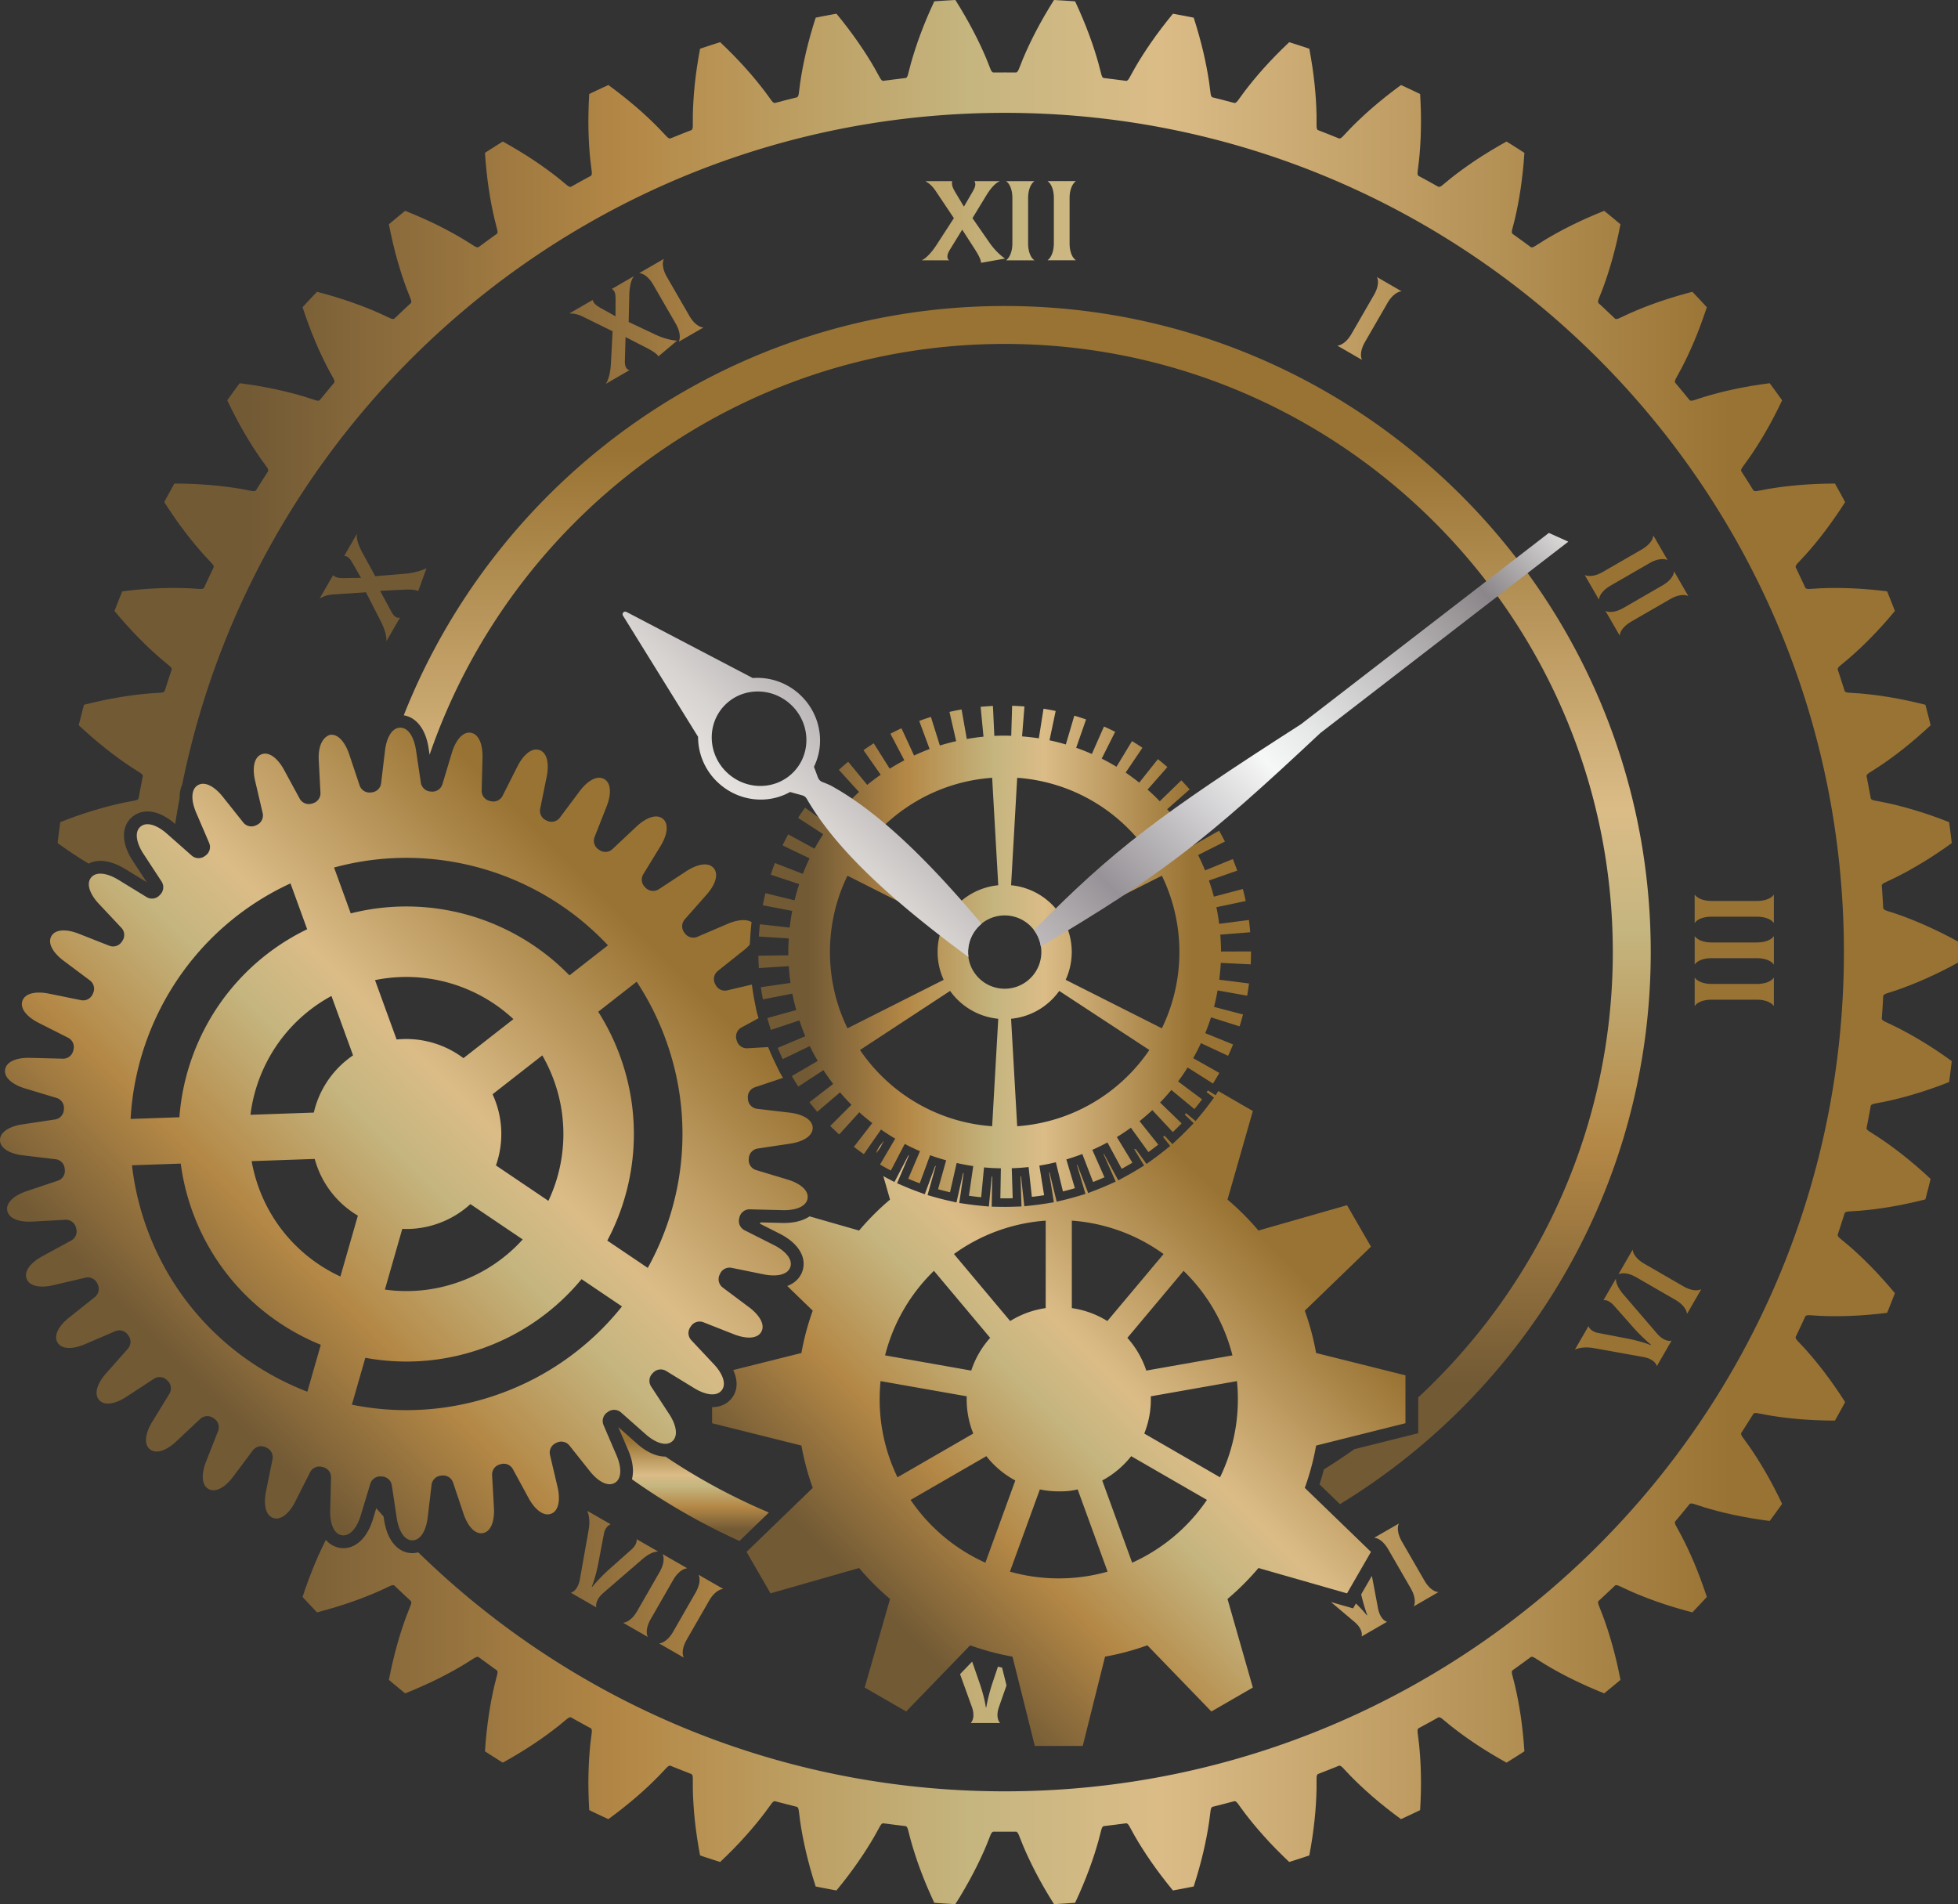
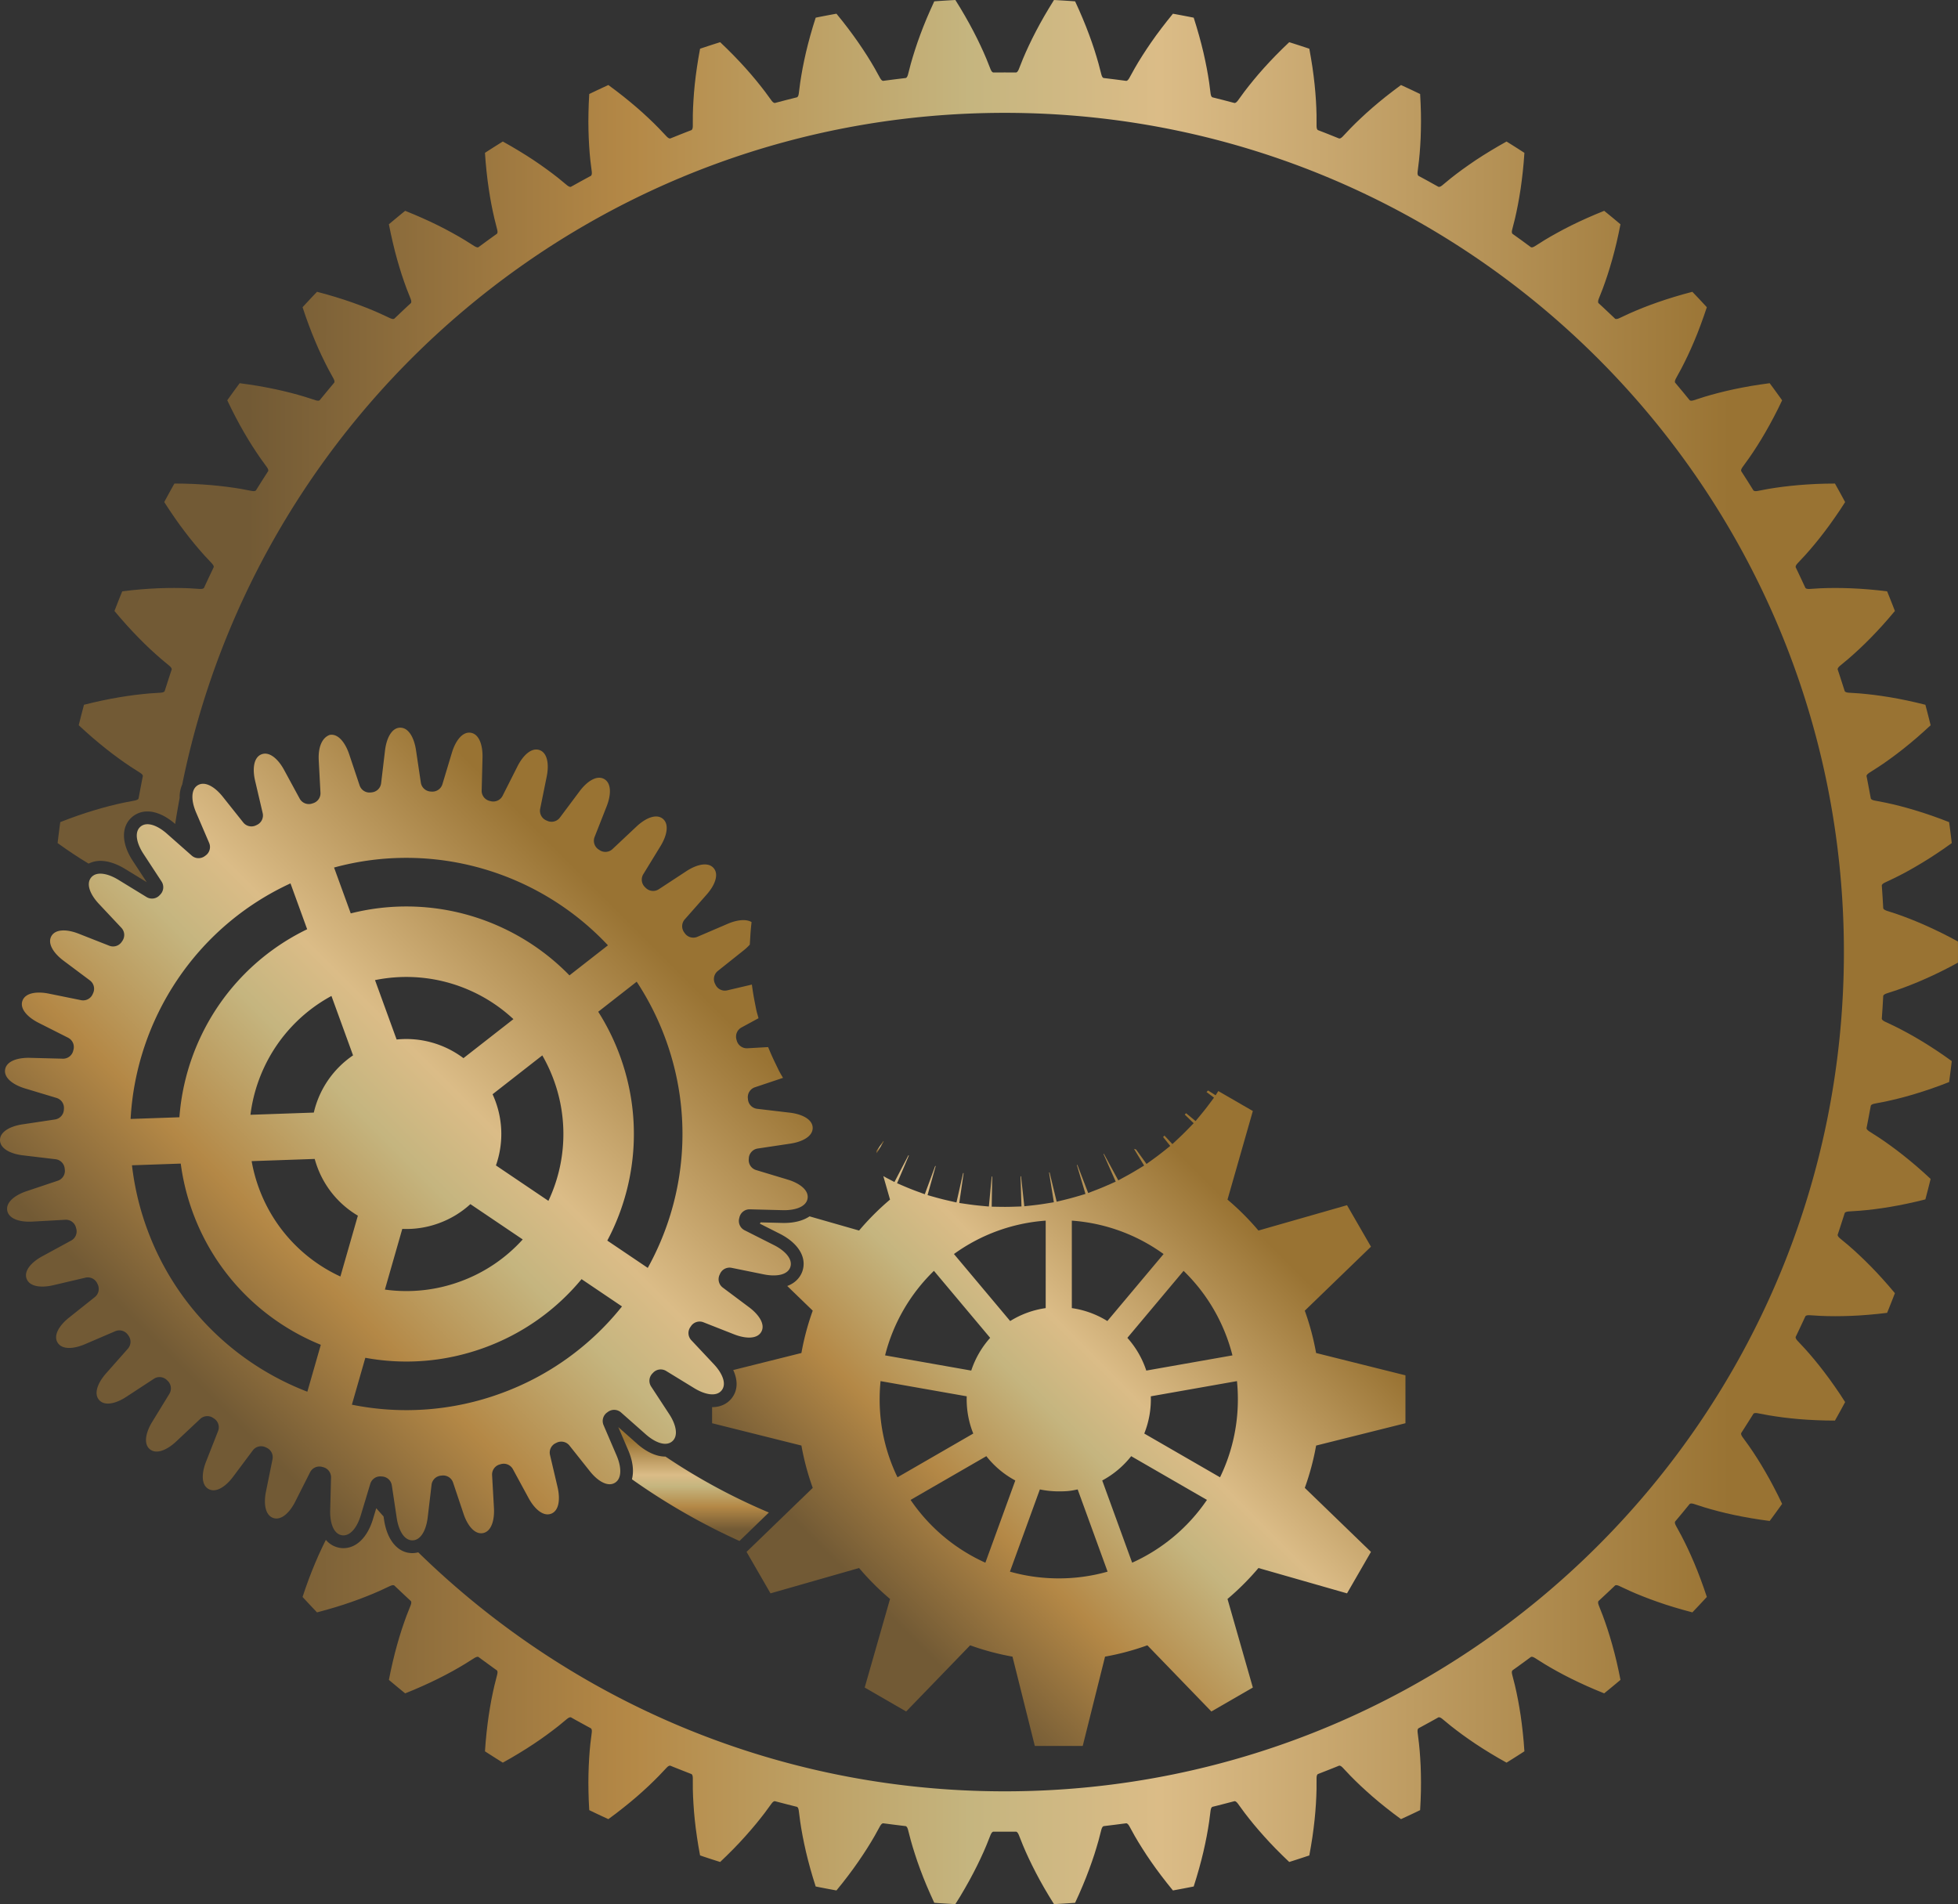
<svg xmlns="http://www.w3.org/2000/svg" xmlns:xlink="http://www.w3.org/1999/xlink" data-bbox="0.001 0 248.434 241.596" viewBox="0 0 248.435 241.596" data-type="ugc">
  <rect x="0" y="0" width="248.435" height="241.596" fill="#333333" stroke="none" />
  <g>
    <defs>
      <linearGradient gradientUnits="userSpaceOnUse" y2="213.593" x2="134.396" y1="213.593" x1="130.839" id="5c7f846a-06a5-4add-adb9-f89183986c1e">
        <stop stop-color="#725a35" offset=".1" />
        <stop stop-color="#b48846" offset=".3" />
        <stop stop-color="#c5b57f" offset=".48" />
        <stop stop-color="#dbbc87" offset=".58" />
        <stop stop-color="#997333" offset=".88" />
      </linearGradient>
      <linearGradient xlink:href="#5c7f846a-06a5-4add-adb9-f89183986c1e" y2="120.798" x2="248.435" y1="120.798" x1="7.309" id="f80136a0-c108-4b6d-beba-7e15dce794b6" />
      <linearGradient xlink:href="#5c7f846a-06a5-4add-adb9-f89183986c1e" y2="120.798" x2="225.073" y1="120.798" x1="40.571" id="64c86e04-c0dd-48a3-b0cb-cc859b2680be" />
      <linearGradient xlink:href="#5c7f846a-06a5-4add-adb9-f89183986c1e" y2="181.07" x2="88.004" y1="195.518" x1="88.004" id="97e4a87e-c562-4d4a-a614-5cc6e5786a12" />
      <linearGradient xlink:href="#5c7f846a-06a5-4add-adb9-f89183986c1e" y2="38.825" x2="130.339" y1="190.844" x1="130.339" id="e6838465-aef2-4c7f-bc74-4a84cd767933" />
      <linearGradient xlink:href="#5c7f846a-06a5-4add-adb9-f89183986c1e" y2="107.515" x2="87.923" y1="180.249" x1="15.189" id="9399ba3a-2b05-4632-a4d5-c1be647c2c39" />
      <linearGradient xlink:href="#5c7f846a-06a5-4add-adb9-f89183986c1e" y2="147.169" x2="165.169" y1="208.37" x1="103.969" id="2ba9c541-66e4-4e03-b008-a5562b47414a" />
      <linearGradient xlink:href="#5c7f846a-06a5-4add-adb9-f89183986c1e" y2="144.969" x2="112.25" y1="146.148" x1="111.071" id="6caff630-2e6f-448c-a0a5-5d94fb32f82d" />
      <linearGradient xlink:href="#5c7f846a-06a5-4add-adb9-f89183986c1e" y2="120.798" x2="158.729" y1="120.798" x1="96.224" id="81434048-0dac-4f7b-ae0c-c237ba0570bc" />
      <linearGradient gradientUnits="userSpaceOnUse" y2="35.145" x2="165.41" y1="104.376" x1="96.179" id="c30f862a-4297-4b03-ab99-f1d78420679b">
        <stop stop-color="#edeae8" offset="0" />
        <stop stop-color="#e6e2df" offset="0" />
        <stop stop-color="#d7d3d1" offset=".065" />
        <stop stop-color="#b1acae" offset=".189" />
        <stop stop-color="#979297" offset=".264" />
        <stop stop-color="#f6f7f7" offset=".522" />
        <stop stop-color="#e7e8e8" offset=".588" />
        <stop stop-color="#c3c1c2" offset=".713" />
        <stop stop-color="#8b8689" offset=".876" />
        <stop stop-color="#dad9d8" offset="1" />
        <stop stop-color="#b2b2b2" offset="1" />
      </linearGradient>
      <linearGradient xlink:href="#c30f862a-4297-4b03-ab99-f1d78420679b" y2="64.098" x2="194.364" y1="133.33" x1="125.133" id="bc9bb4d8-a407-41b3-a230-6d59da9d3c3a" />
    </defs>
    <path d="M130.84 208.597c.376.246.78.94.78 2.14v5.711c0 1.186-.419 1.894-.78 2.14v.03h3.556v-.03c-.375-.246-.78-.94-.78-2.14v-5.71c0-1.186.42-1.895.78-2.141v-.03h-3.556z" fill="url(#5c7f846a-06a5-4add-adb9-f89183986c1e)" />
    <path d="m238.865 127.809.051-.877.031-.574.02-.048.076-.093.131-.086.179-.076 1.378-.453.842-.303.88-.337.918-.371.949-.412.983-.447 1.017-.492 1.045-.53 1.062-.57q.015-1.34 0-2.681l-1.062-.57-1.045-.533-1.017-.488-.983-.45-.949-.41-.918-.375-.88-.336-.842-.303-1.378-.45-.179-.08-.13-.085-.076-.093-.021-.048-.03-.57-.053-.877-.058-.873-.041-.574.014-.052.065-.1.117-.103.168-.096 1.31-.622.8-.406.83-.443.862-.488.89-.526.921-.567.946-.615.972-.657.984-.698q-.153-1.335-.337-2.66l-1.128-.433-1.103-.396-1.07-.36-1.03-.32-.994-.29-.959-.257-.914-.223-.873-.193-1.423-.275-.19-.055-.14-.069-.086-.082-.024-.045-.107-.567-.161-.86-.165-.859-.11-.563.003-.052.052-.11.106-.113.155-.12 1.22-.781.743-.502.766-.546.798-.591.818-.633.839-.68.862-.726.88-.777.89-.814a131 131 0 0 0-.666-2.599l-1.172-.285-1.145-.255-1.107-.223-1.062-.19-1.024-.16-.98-.135-.935-.106-.894-.086-1.443-.093-.196-.03-.148-.052-.096-.07-.031-.044-.176-.546-.268-.832-.271-.836-.182-.543v-.051l.037-.117.09-.127.14-.138 1.114-.928.67-.591.695-.636.715-.684.732-.732.75-.78.763-.829.776-.88.78-.921a122 122 0 0 0-.986-2.492l-1.2-.138-1.168-.11-1.124-.082-1.08-.055-1.034-.031-.99-.01-.942.01-.894.027-1.447.09-.196-.007-.154-.031-.103-.059-.035-.037-.244-.52-.371-.797-.375-.79-.247-.52-.007-.051.024-.117.072-.137.12-.155.99-1.059.592-.67.608-.719.626-.77.632-.818.646-.866.653-.921.664-.97.656-1.01a130 130 0 0 0-1.292-2.351l-1.207.013-1.172.038-1.127.062-1.076.08-1.031.099-.983.113-.932.127-.887.141-1.423.269-.196.02-.154-.014-.114-.044-.038-.031-.306-.488-.467-.743-.471-.735-.31-.485-.013-.052.007-.116.055-.148.1-.169.848-1.175.506-.74.512-.79.522-.839.526-.89.533-.942.533-.993.536-1.045.526-1.086a124 124 0 0 0-1.578-2.17l-1.196.166-1.158.182-1.11.203-1.06.213-1.01.227-.959.237-.91.244-.86.25-1.378.444-.193.045-.155.007-.116-.031-.045-.028-.364-.443-.554-.677-.564-.674-.367-.44-.021-.048-.007-.12.038-.152.079-.182.694-1.272.406-.797.412-.846.413-.9.412-.949.41-1 .402-1.055.398-1.104.389-1.141q-.907-.989-1.836-1.956l-1.165.313-1.128.33-1.075.337-1.025.347-.973.35-.924.355-.873.357-.822.358-1.313.611-.182.07-.155.023-.12-.014-.045-.02-.416-.395-.64-.605-.638-.599-.423-.388-.024-.045-.02-.12.013-.155.058-.189.53-1.347.302-.842.303-.894.295-.945.289-.99.282-1.045.271-1.097.255-1.144.24-1.183a121 121 0 0 0-2.066-1.708l-1.117.457-1.076.467-1.024.468-.973.47-.924.472-.87.47-.822.461-.77.457-1.227.774-.175.09-.148.047h-.12l-.048-.017-.464-.34-.705-.52-.712-.511-.467-.334-.031-.04-.038-.118-.003-.155.034-.192.358-1.406.195-.873.186-.925.175-.972.165-1.025.145-1.069.13-1.12.114-1.169.09-1.203q-1.125-.731-2.266-1.437l-1.052.595-1.007.598-.96.594-.907.588-.852.585-.808.574-.756.56-.708.55-1.117.921-.162.114-.144.062-.117.013-.052-.01-.502-.278-.766-.427-.77-.419-.505-.272-.035-.037-.051-.11-.024-.152.01-.199.175-1.437.086-.893.069-.939.055-.986.03-1.035.015-1.083-.01-1.127-.039-1.172-.061-1.207q-1.207-.583-2.427-1.141l-.966.722-.928.718-.877.712-.825.697-.773.684-.729.674-.68.65-.633.636-.993 1.052-.148.13-.134.083-.117.027-.052-.003-.533-.213-.81-.327-.819-.32-.533-.206-.041-.034-.065-.1-.041-.151-.018-.196-.003-1.45-.028-.894-.048-.939-.072-.99-.096-1.03-.124-1.073-.151-1.118-.186-1.158-.21-1.19q-1.273-.427-2.55-.828l-.873.836-.829.831-.78.815-.729.794-.684.777-.639.76-.591.732-.55.708-.853 1.169-.13.147-.12.097-.114.044-.052.004-.557-.145-.845-.223-.85-.213-.556-.141-.045-.028-.079-.092-.058-.141-.041-.193-.186-1.44-.141-.883-.165-.925-.196-.973-.223-1.01-.258-1.049-.292-1.09-.327-1.127-.357-1.152q-1.316-.265-2.637-.501l-.756.938-.718.928-.674.904-.626.884-.58.856-.537.828-.498.801-.454.773-.701 1.265-.11.165-.11.114-.103.055-.052.01-.57-.076-.87-.113-.87-.107-.567-.068-.048-.02-.09-.083-.075-.134-.065-.186-.365-1.403-.25-.859-.279-.9-.316-.939-.35-.973-.386-1.01-.426-1.045-.464-1.076-.502-1.1Q135.074.072 133.732 0l-.632 1.028-.598 1.01-.554.984-.509.952-.47.921-.43.894-.392.856-.354.821-.536 1.348-.09.175-.093.124-.1.072-.047.014-.574-.004-.877-.003-.876.003-.575.004-.048-.014-.1-.072-.092-.124-.09-.175-.536-1.348-.354-.821-.392-.856-.43-.894-.47-.921-.509-.952-.553-.983-.595-1.01L121.22 0q-1.339.071-2.678.169l-.498 1.1-.468 1.076-.426 1.045-.385 1.01-.35.973-.313.938-.282.901-.251.86-.364 1.402-.066.186-.075.134-.09.082-.044.02-.571.07-.87.106-.87.113-.57.076-.048-.01-.107-.055-.11-.114-.11-.165-.7-1.265-.455-.773-.495-.8-.54-.83-.58-.855-.626-.884-.67-.904-.718-.928-.76-.938q-1.322.236-2.633.501l-.361 1.152-.327 1.128-.292 1.09-.258 1.048-.223 1.01-.196.973-.165.925-.14.883-.187 1.44-.04.193-.06.14-.078.093-.041.028-.557.14-.85.214-.848.223-.557.145-.052-.004-.11-.044-.124-.097-.127-.147-.856-1.17-.55-.707-.59-.732-.64-.76-.684-.777-.729-.794-.78-.815-.829-.831-.87-.836q-1.282.402-2.55.829l-.213 1.19-.182 1.157-.155 1.118-.124 1.072-.096 1.031-.069.99-.051.939-.028.893-.003 1.451-.017.196-.042.151-.065.1-.038.034-.536.206-.814.32-.815.327-.533.213-.051.003-.117-.027-.134-.083-.145-.13-.997-1.052-.632-.636-.677-.65-.729-.674-.777-.684-.825-.697-.876-.712-.925-.718-.97-.722q-1.22.558-2.426 1.141l-.062 1.207-.034 1.172-.014 1.127.014 1.083.034 1.035.052.986.068.939.086.893.18 1.437.006.2-.024.15-.052.11-.034.038-.505.272-.77.42-.767.426-.502.278-.048.01-.12-.013-.141-.062-.165-.114-1.117-.921-.708-.55-.757-.56-.804-.574-.856-.585-.907-.588-.96-.594-1.006-.598-1.052-.595q-1.14.705-2.266 1.437l.09 1.203.113 1.169.13 1.12.149 1.07.161 1.024.176.972.189.925.196.873.354 1.406.034.192-.003.155-.038.117-.031.041-.468.334-.708.512-.708.519-.464.34-.048.017h-.12l-.148-.048-.175-.09-1.228-.773-.77-.457-.818-.46-.873-.471-.921-.471-.973-.471-1.028-.468-1.076-.467-1.117-.457q-1.04.84-2.066 1.708l.241 1.183.258 1.144.268 1.097.282 1.045.289.99.295.945.303.894.302.842.533 1.347.055.19.017.154-.024.12-.024.045-.423.388-.639.599-.636.605-.42.395-.044.02-.12.014-.151-.024-.186-.069-1.313-.611-.822-.358-.873-.357-.924-.354-.973-.351-1.024-.347-1.076-.337-1.124-.33-1.166-.313q-.927.968-1.835 1.956l.385 1.141.399 1.104.405 1.055.41 1 .408.949.416.9.41.846.405.797.694 1.272.083.182.034.152-.007.12-.02.048-.368.44-.56.674-.557.677-.365.443-.04.028-.118.031-.158-.007-.189-.045-1.382-.443-.859-.251-.908-.244-.962-.237-1.01-.227-1.06-.213-1.11-.203-1.158-.182-1.196-.165q-.8 1.074-1.574 2.169l.525 1.086.533 1.045.533.993.533.942.526.89.522.84.516.79.502.739.849 1.175.103.169.051.148.01.116-.013.052-.313.485-.47.735-.468.743-.306.488-.038.03-.113.045-.155.014-.196-.02-1.423-.269-.883-.14-.935-.128-.983-.113-1.028-.1-1.08-.079-1.127-.062-1.172-.038-1.207-.013q-.66 1.17-1.292 2.35l.66 1.011.66.97.653.921.646.866.633.818.625.77.609.719.59.67.99 1.059.124.155.073.137.02.117-.007.052-.247.519-.375.79-.371.798-.24.519-.035.037-.107.059-.15.03-.2.008-1.444-.09-.897-.027-.942-.01-.99.01-1.035.03-1.079.056-1.124.082-1.169.11-1.2.138a130 130 0 0 0-.986 2.492l.78.921.777.88.764.828.749.78.732.733.715.684.694.636.67.591 1.114.928.141.138.09.127.037.117v.051l-.182.543-.271.836-.268.832-.176.546-.03.045-.097.069-.148.051-.192.031-1.447.093-.89.086-.939.106-.98.134-1.02.162-1.066.189-1.107.223-1.145.255-1.172.285q-.346 1.294-.667 2.599l.89.814.88.777.863.726.839.68.818.633.797.59.767.547.742.502 1.22.78.159.12.103.114.052.11.006.052-.113.563-.165.86-.162.859-.106.567-.024.045-.086.082-.141.069-.19.055-1.422.275-.873.193-.915.223-.959.258-.993.289-1.031.32-1.07.36-1.103.396-1.127.433q-.181 1.325-.337 2.66l.986.698.97.657.945.615.921.567.116.069c.44-.222.94-.349 1.486-.349 1.212 0 2.374.555 3.136 1.02l2.747 1.682-1.763-2.694c-1.46-2.22-1.5-4.354-.1-5.566a2.95 2.95 0 0 1 1.958-.714c1.1 0 2.349.566 3.517 1.59.17-1.113.364-2.218.568-3.32a3.8 3.8 0 0 1 .322-1.681c9.85-48.624 52.829-85.227 104.358-85.227 58.809 0 106.482 47.673 106.482 106.482s-47.673 106.482-106.482 106.482c-28.959 0-55.212-11.566-74.408-30.323-.226.059-.46.095-.704.099h-.046c-1.821 0-3.196-1.616-3.586-4.218l-.066-.433c-.313-.345-.618-.696-.927-1.045l-.414 1.376c-.699 2.311-2.098 3.69-3.745 3.69a2.9 2.9 0 0 1-2.233-1.051l-.125.244-.409.85-.416.9-.409.949-.409 1-.406 1.052-.398 1.103-.385 1.145q.908.986 1.835 1.956l1.166-.316 1.124-.327 1.076-.337 1.024-.347.973-.35.924-.358.873-.354.822-.358 1.313-.612.186-.068.15-.028.121.017.045.02.419.396.636.602.64.598.422.392.024.044.024.117-.017.155-.055.189-.533 1.35-.302.843-.303.89-.296.946-.288.993-.282 1.045-.268 1.093-.258 1.145-.24 1.186q1.023.864 2.065 1.708l1.117-.457 1.076-.468 1.028-.47.973-.472.921-.47.873-.468.818-.464.77-.457 1.227-.77.176-.093.147-.045h.12l.049.018.464.34 1.416 1.031.468.334.03.04.038.114.004.155-.035.196-.354 1.406-.196.873-.189.92-.175.977-.162 1.021-.147 1.073-.131 1.12-.113 1.165-.09 1.207q1.126.729 2.265 1.437l1.052-.595 1.007-.598.96-.595.907-.59.856-.582.804-.574.756-.564.709-.546 1.117-.921.165-.114.14-.062.121-.017.048.01.502.282.767.423.77.42.505.275.034.037.052.107.024.155-.007.199-.179 1.437-.086.89-.068.939-.052.99-.034 1.034-.014 1.08.014 1.127.034 1.175.062 1.204q1.205.586 2.427 1.14l.969-.718.925-.722.876-.708.825-.697.777-.688.729-.67.677-.653.632-.633.997-1.052.144-.134.134-.079.117-.03.052.003.533.216.814.323.815.32.536.21.038.03.065.104.042.148.017.199.003 1.447.028.897.051.939.069.99.096 1.028.124 1.075.155 1.118.182 1.158.213 1.186q1.267.432 2.55.832l.87-.84.829-.827.78-.815.729-.798.684-.777.639-.756.591-.732.55-.708.856-1.169.127-.15.124-.097.11-.045h.052l.556.144.85.22.848.217.557.138.042.027.079.093.058.144.041.193.186 1.436.14.887.166.925.196.973.223 1.007.258 1.052.292 1.09.327 1.127.36 1.151q1.313.264 2.634.502l.76-.938.718-.928.67-.904.626-.884.58-.856.54-.832.495-.8.454-.77.701-1.269.11-.165.11-.11.107-.058.048-.007.57.072.87.113.87.107.57.069.045.024.09.082.075.134.065.186.365 1.402.25.86.283.9.312.939.351.973.385 1.01.426 1.045.468 1.076.498 1.097q1.339.099 2.678.168l.636-1.024.594-1.01.554-.984.508-.952.471-.925.43-.89.392-.856.354-.825.536-1.344.09-.175.092-.124.1-.072.048-.014h.574l.877.003.876-.003h.574l.049.014.1.072.092.124.09.175.536 1.344.354.825.392.856.43.89.47.925.509.952.553.983.598 1.01.633 1.025q1.341-.069 2.678-.168l.502-1.097.464-1.076.426-1.045.385-1.01.35-.973.317-.939.278-.9.251-.86.364-1.402.066-.186.075-.134.09-.082.048-.024.567-.069.87-.107.87-.113.57-.072.052.007.103.058.11.11.11.165.7 1.269.455.77.498.8.536.832.581.856.626.884.673.904.719.928.756.938q1.32-.238 2.637-.502l.357-1.151.327-1.128.292-1.09.258-1.051.223-1.007.196-.973.165-.925.14-.887.186-1.436.042-.193.058-.144.079-.093.045-.027.557-.138.849-.217.845-.22.557-.144h.052l.113.045.12.096.131.151.853 1.169.55.708.59.732.64.756.684.777.729.798.78.815.829.828.873.839q1.277-.4 2.55-.832l.21-1.186.186-1.158.15-1.118.125-1.075.096-1.028.072-.99.048-.939.028-.897.003-1.447.017-.2.042-.147.065-.103.041-.031.533-.21.818-.32.811-.323.533-.216.052-.004.117.031.134.08.147.133.994 1.052.632.633.68.653.73.67.773.688.825.697.877.708.928.722.966.719q1.22-.555 2.426-1.141l.062-1.204.038-1.175.01-1.128-.013-1.079-.031-1.035-.055-.99-.069-.938-.086-.89-.175-1.437-.01-.2.023-.154.052-.107.034-.037.506-.275.77-.42.766-.423.502-.282.052-.01.117.017.144.062.161.114 1.118.92.708.547.756.564.808.574.852.581.908.591.959.595 1.007.598 1.052.595q1.14-.708 2.265-1.437l-.09-1.207-.113-1.165-.13-1.12-.145-1.073-.165-1.02-.175-.977-.186-.921-.196-.873-.357-1.406-.035-.196.004-.155.038-.113.03-.041.468-.334.712-.515.704-.516.464-.34.049-.018h.12l.148.045.175.093 1.227.77.77.457.822.464.87.468.924.47.973.471 1.024.471 1.076.468 1.117.457c.695-.564 1.382-1.13 2.066-1.708l-.24-1.186-.255-1.145-.271-1.093-.282-1.045-.289-.993-.296-.946-.302-.89-.303-.842-.529-1.351-.058-.19-.014-.154.02-.117.025-.044.422-.392.64-.598.639-.602.416-.395.045-.02.12-.018.155.028.182.068 1.313.612.821.358.873.354.925.357.973.35 1.024.348 1.076.337 1.128.327 1.165.316q.928-.971 1.836-1.956l-.389-1.145-.399-1.103-.402-1.052-.409-1-.412-.95-.413-.9-.412-.849-.406-.797-.694-1.272-.08-.179-.037-.151.007-.12.02-.048.368-.44.564-.674.553-.677.365-.444.044-.027.117-.031.155.007.192.044 1.379.444.86.25.91.245.959.237 1.01.227 1.06.213 1.11.2 1.158.185 1.196.165q.8-1.076 1.578-2.169l-.526-1.086-.536-1.045-.533-.994-.533-.941-.526-.89-.522-.843-.512-.787-.506-.743-.849-1.172-.1-.172-.054-.144-.007-.12.013-.048.31-.485.47-.74.468-.738.306-.488.038-.035.113-.041.155-.014.196.02 1.423.266.887.14.931.131.983.114 1.032.1 1.076.078 1.127.059 1.172.038 1.207.013q.66-1.166 1.292-2.347l-.656-1.014-.664-.97-.653-.918-.646-.866-.633-.818-.625-.77-.609-.718-.59-.67-.99-1.06-.121-.154-.072-.137-.024-.12.007-.052.247-.516.375-.794.371-.794.244-.519.034-.038.104-.058.154-.035.196-.003 1.447.086.894.03.942.011.99-.01 1.034-.031 1.08-.055 1.124-.083 1.168-.11 1.2-.137q.506-1.243.987-2.496l-.78-.918-.778-.88-.763-.831-.749-.777-.732-.732-.715-.684-.695-.64-.67-.59-1.114-.926-.14-.14-.09-.128-.038-.113v-.052l.183-.546.271-.832.268-.835.176-.547.03-.041.097-.072.148-.048.195-.031 1.444-.097.894-.082.935-.107.98-.134 1.024-.161 1.062-.19 1.107-.223 1.144-.254 1.173-.289q.346-1.295.666-2.595l-.89-.818-.88-.774-.863-.728-.838-.677-.818-.636-.798-.588-.766-.547-.743-.502-1.22-.78-.155-.12-.106-.114-.052-.11-.003-.051.11-.564.165-.86.161-.862.107-.564.024-.044.086-.083.14-.069.19-.055 1.423-.275.873-.196.914-.223.96-.254.992-.29 1.032-.322 1.069-.358 1.103-.395 1.128-.433q.183-1.33.336-2.66l-.983-.698-.973-.66-.945-.612-.921-.571-.89-.526-.863-.485-.829-.443-.8-.406-1.31-.622-.168-.1-.117-.1-.066-.102-.013-.048.04-.574z" fill="url(#f80136a0-c108-4b6d-beba-7e15dce794b6)" />
-     <path d="m81.506 197.828-4.963 4.286c-.805.705-.982 1.42-.88 1.795l-.015.025-3.198-1.836.015-.026c.375-.101.923-.62 1.106-1.665l1.124-6.34c.135-.757.122-1.665-.176-2.336l.015-.025 2.934 1.685-.015.025c-.337.123-.706.561-.817 1.132l-.725 3.818c-.138.704-.424 1.958-.824 2.945l.05.029a23 23 0 0 1 2.136-2.208l2.86-2.543c.451-.408.707-.911.643-1.265l.014-.025 2.683 1.541-.014.025c-.59.012-1.285.38-1.953.963M51.33 72.8l-3.718.308-1.64-3.001c-.565-1.044-.758-1.84-.684-2.315l-.025-.014-1.59 2.755.025.014c.491.017.735.375 1.093.999l1.014 1.77-2.14.034c-.654.006-1.052-.056-1.384-.348l-.025-.015-1.685 2.917.025.015c.578-.334 1.045-.449 1.74-.498l4.098-.272 1.872 3.668c.493.97.772 1.932.719 2.486l.025.014 1.706-2.955-.025-.014c-.253.12-.68-.009-1.059-.712l-1.445-2.671 2.715-.135c1.086-.058 1.77-.03 2.12.172l1.049-2.884-.025-.014c-.542.271-1.533.601-2.756.696m26.396-30.77-.213 4.113c-.058 1.085-.298 2.058-.62 2.511l.014.025 2.955-1.706-.014-.025c-.28-.022-.585-.347-.562-1.145l.084-3.037 2.42 1.24c.968.494 1.548.86 1.75 1.21l2.35-1.973-.015-.025c-.605-.035-1.628-.246-2.735-.775l-3.373-1.592.08-3.42c.032-1.186.264-1.971.565-2.346l-.015-.025-2.755 1.591.015.025c.417.26.45.692.448 1.411l-.008 2.04-1.87-1.04c-.57-.322-.883-.575-1.024-.994l-.015-.025-2.917 1.684.014.025c.668 0 1.13.134 1.756.44zM88.64 199.84c.203.4.208 1.203-.39 2.244l-2.844 4.953c-.59 1.028-1.306 1.433-1.742 1.467l-.014.025 3.084 1.771.015-.025c-.204-.4-.21-1.204.388-2.245l2.845-4.952c.59-1.028 1.306-1.434 1.742-1.467l.014-.025-3.084-1.771zM82.887 36.129l2.855 4.946c.593 1.027.584 1.85.394 2.244l.014.025 3.08-1.779-.014-.025c-.448-.025-1.146-.423-1.746-1.462l-2.856-4.946c-.593-1.027-.584-1.85-.394-2.244l-.014-.025-3.08 1.778.014.026c.449.025 1.146.423 1.747 1.462M205.99 77.132c-1.027.593-1.85.585-2.244.394l-.025.015 1.779 3.08.025-.014c.024-.448.423-1.146 1.462-1.746l4.947-2.856c1.026-.593 1.85-.584 2.243-.394l.025-.014-1.778-3.08-.025.014c-.025.448-.423 1.145-1.463 1.746zM120.41 33c-.232-.16-.333-.593.086-1.273l1.59-2.588 1.476 2.285c.592.91.91 1.518.91 1.923l3.022-.535v-.029c-.506-.332-1.287-1.027-1.98-2.039l-2.126-3.065 1.778-2.92c.622-1.013 1.215-1.577 1.663-1.75v-.03h-3.18v.03c.23.434.043.824-.319 1.446l-1.026 1.764-1.1-1.837c-.332-.564-.476-.94-.39-1.373v-.03h-3.368v.03c.578.332.91.68 1.3 1.258l2.285 3.412-2.241 3.456c-.593.91-1.287 1.633-1.793 1.865v.029h3.412zm82.482 43.048c.026-.448.424-1.146 1.463-1.746l4.946-2.855c1.027-.593 1.85-.584 2.244-.395l.025-.014-1.779-3.08-.024.015c-.025.448-.424 1.145-1.464 1.746l-4.945 2.855c-1.027.593-1.85.584-2.244.394l-.025.015 1.779 3.08zm-30.089-30.426c-.202-.4-.205-1.204.395-2.243l2.855-4.946c.593-1.027 1.31-1.43 1.746-1.463l.014-.025-3.08-1.779-.014.025c.203.401.206 1.205-.394 2.244l-2.856 4.946c-.593 1.027-1.31 1.43-1.746 1.463l-.014.025 3.08 1.778zM131.228 33c-.376-.246-.78-.94-.78-2.14v-5.711c0-1.186.419-1.894.78-2.14v-.029h-3.557v.029c.376.246.781.94.781 2.14v5.711c0 1.186-.42 1.894-.78 2.14v.029h3.556zm-45.81 167.458c.59-1.028 1.306-1.433 1.742-1.467l.014-.025-3.084-1.77-.014.024c.203.4.209 1.204-.39 2.244l-2.843 4.953c-.591 1.028-1.307 1.434-1.743 1.467l-.015.025 3.085 1.771.014-.025c-.203-.4-.21-1.203.389-2.244zm128.156-37.261-4.946-2.856c-1.027-.593-1.43-1.31-1.464-1.746l-.024-.014-1.779 3.08.025.014c.401-.202 1.205-.206 2.244.394l4.946 2.855c1.027.594 1.431 1.31 1.463 1.747l.025.014 1.779-3.08-.026-.015c-.4.203-1.204.207-2.243-.393m9.33-38.354h-5.711c-1.185 0-1.894-.42-2.14-.78h-.029v3.556h.03c.245-.376.939-.78 2.139-.78h5.711c1.186 0 1.895.419 2.14.78h.03v-3.557h-.03c-.245.376-.94.78-2.14.78m0-5.264h-5.711c-1.185 0-1.894-.42-2.14-.781h-.029v3.557h.03c.245-.376.939-.78 2.139-.78h5.711c1.186 0 1.895.418 2.14.78h.03v-3.557h-.03c-.245.376-.94.78-2.14.78m-12.64 49.64-4.275-4.973c-.582-.67-.948-1.365-.958-1.955l-.025-.014-1.548 2.68.026.014c.353-.064.856.194 1.263.645l2.536 2.867c.473.54 1.371 1.443 2.203 2.14l-.03.05c-.985-.403-2.237-.69-2.942-.83l-3.817-.735c-.57-.112-1.007-.482-1.13-.82l-.024-.014-1.692 2.93.025.015c.672-.297 1.58-.307 2.336-.171l6.338 1.138c1.045.186 1.562.736 1.663 1.11l.026.015 1.843-3.193-.026-.014c-.375.1-1.09-.079-1.793-.885Zm14.78-55.686c-.245.376-.94.781-2.14.781h-5.711c-1.185 0-1.894-.419-2.14-.78h-.029v3.557h.03c.245-.377.939-.782 2.139-.782h5.711c1.186 0 1.895.42 2.14.781h.03v-3.557zm-92.109-90.524c.376.246.78.94.78 2.14v5.711c0 1.186-.418 1.894-.78 2.14v.029h3.557v-.03c-.375-.245-.78-.939-.78-2.139v-5.711c0-1.186.419-1.894.78-2.14v-.029h-3.557zm47.795 177.527-2.856-4.946c-.592-1.027-.584-1.85-.394-2.244l-.014-.025-3.08 1.778.014.025c.448.025 1.146.424 1.746 1.463l2.856 4.947c.592 1.026.584 1.85.393 2.243l.015.025 3.08-1.778-.015-.025c-.448-.025-1.146-.424-1.745-1.463m-53.985 16.058.963-2.748-.564-2.258c-.175-.037-.348-.085-.522-.125l-.73 2.181c-.231.68-.564 1.909-.752 2.979h-.058c-.144-1.056-.52-2.285-.751-2.965l-.982-2.832-1.536 1.59 1.506 4.178c.36.997.144 1.72-.13 1.995v.03h3.686v-.03c-.274-.275-.477-.983-.13-1.995m48.107-12.497-.784-4.155-1.357 2.351c.161.721.442 1.745.765 2.63l-.05.03c-.408-.526-.92-1.054-1.385-1.5l-.357.619-2.809-.804 3.01 2.542c.81.683.985 1.417.884 1.793l.014.025 3.194-1.843-.015-.026c-.375-.1-.905-.613-1.11-1.662" fill="url(#64c86e04-c0dd-48a3-b0cb-cc859b2680be)" />
    <path d="m93.825 195.518 3.732-3.61a77 77 0 0 1-13.127-7.103l-.03.003c-1.11 0-2.366-.57-3.54-1.606l-2.41-2.132 1.269 2.957c.592 1.38.727 2.643.461 3.661a82.3 82.3 0 0 0 13.645 7.83" fill="url(#97e4a87e-c562-4d4a-a614-5cc6e5786a12)" />
-     <path d="m54.383 94.925.124.836c10.424-30.29 39.185-52.124 72.97-52.124 42.546 0 77.16 34.614 77.16 77.16 0 22.299-9.517 42.407-24.69 56.506v4.54l-8.103 2.026a77 77 0 0 1-3.866 2.569 35 35 0 0 1-.555 1.896l2.595 2.51c23.625-14.402 39.432-40.412 39.432-70.046 0-45.2-36.773-81.973-81.974-81.973-34.598 0-64.236 21.556-76.247 51.934 1.619.258 2.797 1.795 3.154 4.166" fill="url(#e6838465-aef2-4c7f-bc74-4a84cd767933)" />
    <path d="m100.215 141.175-4.142-.49a1.32 1.32 0 0 1-1.169-1.192l-.013-.135a1.324 1.324 0 0 1 .9-1.407l3.558-1.192-.36-.616-.17-.32-.47-.973a32 32 0 0 1-.669-1.475l-.22-.521-2.618.149a1.325 1.325 0 0 1-1.36-.97l-.038-.13c-.174-.61.09-1.24.648-1.543l2.15-1.169-.214-.77-.084-.354-.207-1.06a32 32 0 0 1-.27-1.6l-.07-.485-3.108.73a1.32 1.32 0 0 1-1.507-.716l-.06-.123a1.32 1.32 0 0 1 .37-1.63l3.265-2.601c.293-.233.559-.483.79-.74l-.011-.001.067-1.079c.033-.536.08-1.079.14-1.614l.017-.155c-.71-.424-1.873-.273-3.019.216l-3.842 1.648a1.32 1.32 0 0 1-1.608-.445l-.078-.107a1.32 1.32 0 0 1 .082-1.669l2.765-3.132c1.035-1.17 1.593-2.547.885-3.363-.706-.817-2.147-.464-3.454.391L83.6 112.82c-.53.347-1.21.28-1.664-.161l-.095-.095a1.32 1.32 0 0 1-.212-1.655l2.18-3.56c.815-1.332 1.125-2.785.287-3.466-.84-.68-2.195-.084-3.334.985l-3.038 2.854a1.32 1.32 0 0 1-1.664.13l-.116-.076a1.32 1.32 0 0 1-.495-1.594l1.526-3.879c.572-1.453.622-2.936-.32-3.462-.944-.526-2.177.299-3.113 1.55l-2.494 3.336a1.32 1.32 0 0 1-1.614.418l-.129-.056a1.324 1.324 0 0 1-.764-1.485l.828-4.083c.309-1.529.103-3-.917-3.353s-2.09.67-2.793 2.065l-1.883 3.726a1.32 1.32 0 0 1-1.517.693l-.133-.033a1.315 1.315 0 0 1-1.01-1.33l.106-4.172c.038-1.56-.419-2.972-1.485-3.144-1.066-.171-1.944 1.026-2.397 2.522l-1.202 3.995a1.33 1.33 0 0 1-1.38.947l-.136-.01a1.33 1.33 0 0 1-1.225-1.133l-.616-4.129c-.232-1.543-.927-2.855-2.01-2.838-1.08.016-1.735 1.347-1.92 2.899l-.491 4.137a1.324 1.324 0 0 1-1.192 1.171l-.137.015a1.32 1.32 0 0 1-1.405-.904l-1.323-3.952c-.499-1.479-1.411-2.65-2.471-2.447-1.015.37-1.47 1.628-1.39 3.19l.219 4.132a1.32 1.32 0 0 1-.914 1.337l-.132.044a1.326 1.326 0 0 1-1.596-.628l-1.973-3.636c-.746-1.372-1.849-2.366-2.858-1.98-1.012.385-1.174 1.86-.814 3.38l.953 4.067a1.32 1.32 0 0 1-.714 1.504l-.123.06a1.326 1.326 0 0 1-1.631-.368l-2.6-3.267c-.974-1.22-2.231-2.01-3.158-1.455-.929.555-.832 2.036-.216 3.472l1.648 3.84a1.324 1.324 0 0 1-.446 1.609l-.107.078a1.32 1.32 0 0 1-1.668-.08l-3.133-2.767c-1.171-1.034-2.544-1.592-3.363-.884-.814.706-.465 2.148.394 3.454l2.286 3.491c.344.53.28 1.21-.163 1.664l-.094.098a1.32 1.32 0 0 1-1.654.21l-3.56-2.18c-1.333-.814-2.785-1.124-3.466-.286s-.084 2.195.987 3.334l2.85 3.035c.435.46.486 1.143.132 1.665l-.08.116a1.32 1.32 0 0 1-1.593.495l-3.876-1.524c-1.453-.571-2.937-.625-3.463.32-.525.942.3 2.176 1.551 3.111l3.333 2.493c.506.379.678 1.039.418 1.616l-.058.128a1.32 1.32 0 0 1-1.483.765l-4.08-.828c-1.53-.31-3-.104-3.353.916-.356 1.021.672 2.092 2.067 2.796l3.722 1.88c.564.285.848.905.693 1.517l-.035.134a1.32 1.32 0 0 1-1.33 1.012l-4.167-.107c-1.56-.04-2.974.417-3.145 1.484s1.027 1.943 2.52 2.396l3.997 1.204c.605.183.994.745.946 1.377l-.01.135a1.32 1.32 0 0 1-1.132 1.225l-4.129.62c-1.544.232-2.856.928-2.84 2.008.019 1.08 1.35 1.735 2.9 1.92l4.138.493a1.32 1.32 0 0 1 1.17 1.188l.016.139a1.32 1.32 0 0 1-.903 1.405l-3.954 1.325c-1.48.496-2.65 1.41-2.446 2.47.205 1.06 1.628 1.475 3.189 1.388l4.16-.233a1.32 1.32 0 0 1 1.361.968l.037.133a1.32 1.32 0 0 1-.645 1.54l-3.663 1.992c-1.37.745-2.366 1.847-1.98 2.857.384 1.01 1.859 1.172 3.38.813l4.067-.954a1.324 1.324 0 0 1 1.505.715l.06.123a1.33 1.33 0 0 1-.369 1.63l-3.268 2.602c-1.22.971-2.01 2.231-1.453 3.157.555.928 2.035.83 3.471.215l3.84-1.647a1.324 1.324 0 0 1 1.608.445l.08.11c.37.511.337 1.193-.081 1.666l-2.767 3.131c-1.034 1.172-1.591 2.547-.884 3.364s2.148.464 3.454-.392l3.492-2.285a1.32 1.32 0 0 1 1.662.16l.099.095c.452.44.538 1.116.21 1.654l-2.18 3.56c-.814 1.331-1.123 2.785-.286 3.466.837.682 2.195.084 3.335-.987l3.034-2.85a1.324 1.324 0 0 1 1.665-.131l.117.079a1.32 1.32 0 0 1 .493 1.593l-1.524 3.876c-.57 1.453-.624 2.938.32 3.462.943.526 2.176-.299 3.112-1.55l2.493-3.334a1.32 1.32 0 0 1 1.616-.419l.128.06c.578.255.89.864.765 1.483l-.827 4.08c-.312 1.53-.105 3 .916 3.353 1.02.354 2.091-.672 2.794-2.067l1.881-3.722a1.32 1.32 0 0 1 1.517-.691l.133.033c.615.151 1.03.694 1.013 1.33l-.108 4.167c-.039 1.56.418 2.974 1.486 3.144 1.066.17 1.943-1.026 2.394-2.52l1.205-3.996a1.32 1.32 0 0 1 1.376-.946l.137.01c.63.043 1.131.508 1.225 1.132l.619 4.129c.232 1.544.927 2.856 2.006 2.838 1.08-.016 1.736-1.347 1.924-2.899l.49-4.138a1.32 1.32 0 0 1 1.19-1.17l.14-.015a1.326 1.326 0 0 1 1.404.902l1.324 3.955c.496 1.48 1.411 2.649 2.47 2.445s1.475-1.626 1.388-3.188l-.235-4.16a1.33 1.33 0 0 1 .969-1.36l.132-.037a1.324 1.324 0 0 1 1.543.643l1.99 3.664c.746 1.37 1.849 2.366 2.858 1.98 1.009-.384 1.17-1.859.814-3.38l-.955-4.064a1.32 1.32 0 0 1 .716-1.506l.123-.06a1.33 1.33 0 0 1 1.63.366l2.599 3.27c.972 1.219 2.233 2.006 3.16 1.454.925-.556.832-2.036.215-3.473l-1.648-3.84a1.326 1.326 0 0 1 .446-1.609l.108-.079a1.33 1.33 0 0 1 1.668.08l3.13 2.768c1.171 1.035 2.547 1.591 3.363.884.817-.707.465-2.148-.391-3.454l-2.287-3.491c-.346-.53-.28-1.21.163-1.664l.093-.096a1.32 1.32 0 0 1 1.655-.212l3.56 2.18c1.333.814 2.785 1.123 3.464.286.684-.838.087-2.196-.983-3.333l-2.852-3.036a1.32 1.32 0 0 1-.13-1.665l.078-.115a1.32 1.32 0 0 1 1.595-.496l3.875 1.524c1.453.57 2.934.626 3.46-.32.529-.943-.298-2.175-1.549-3.112l-3.332-2.493a1.32 1.32 0 0 1-.42-1.615l.059-.128a1.32 1.32 0 0 1 1.484-.766l4.078.828c1.53.31 3.002.105 3.356-.917.352-1.019-.673-2.09-2.067-2.796l-3.722-1.879a1.32 1.32 0 0 1-.694-1.516l.033-.134a1.32 1.32 0 0 1 1.328-1.012l4.17.107c1.563.039 2.972-.418 3.146-1.486.169-1.065-1.027-1.942-2.521-2.393l-3.995-1.205a1.32 1.32 0 0 1-.948-1.376l.008-.135a1.33 1.33 0 0 1 1.135-1.227l4.13-.62c1.542-.23 2.853-.927 2.838-2.007-.018-1.08-1.349-1.736-2.898-1.922ZM77.138 119.94l-4.884 3.814a28.9 28.9 0 0 0-8.495-6.03 28.78 28.78 0 0 0-19.255-1.833l-2.117-5.819c12.769-3.478 26.09.62 34.751 9.868m-26.095 35.983a12 12 0 0 0 4.631-.719 12 12 0 0 0 4.01-2.425l6.639 4.481a19.8 19.8 0 0 1-7.957 5.345 19.8 19.8 0 0 1-9.53 1.016zm-3.46-31.567a19.9 19.9 0 0 1 12.397 1.47 19.9 19.9 0 0 1 5.164 3.48l-6.34 4.952a12.05 12.05 0 0 0-8.48-2.365zm15.342 23.513a12 12 0 0 0-.046-8.106 13 13 0 0 0-.38-.926l6.31-4.928a20.3 20.3 0 0 1 1.47 3.162 19.86 19.86 0 0 1-.667 15.232l-.03.06zm-20.87-21.502 2.741 7.537a12.07 12.07 0 0 0-4.979 7.26l-8.04.28a20 20 0 0 1 1.724-5.987 19.87 19.87 0 0 1 8.553-9.09m-5.196-14.284 2.116 5.819A28.77 28.77 0 0 0 25.4 131.678a29 29 0 0 0-2.637 10.079l-6.192.215c.695-12.653 8.267-24.35 20.287-29.889m2.139 64.497c-9.134-3.512-16.753-10.807-20.36-20.724a35.2 35.2 0 0 1-1.893-8.005l6.188-.215c.27 2.045.764 4.094 1.498 6.112 2.725 7.49 8.23 13.167 14.924 16.29q.666.311 1.351.589zm4.193-14.617-.058-.028a19.86 19.86 0 0 1-10.301-11.243 20 20 0 0 1-.902-3.368l8-.278q.134.479.305.953a11.97 11.97 0 0 0 5.173 6.242zM63.53 176.8a34.86 34.86 0 0 1-18.882 1.426l1.706-5.95c4.884.9 10.065.552 15.07-1.269a28.74 28.74 0 0 0 12.365-8.71l5.13 3.463A34.87 34.87 0 0 1 63.53 176.8m18.66-15.93-5.133-3.464c.228-.436.45-.875.657-1.32 3.123-6.694 3.692-14.581.968-22.07a29 29 0 0 0-2.777-5.647l4.88-3.812a35.2 35.2 0 0 1 3.69 7.351c3.607 9.918 2.456 20.403-2.285 28.961" fill="url(#9399ba3a-2b05-4632-a4d5-c1be647c2c39)" fill-rule="evenodd" />
    <path d="M178.326 180.578v-6.077l-11.336-2.833a33 33 0 0 0-1.436-5.37l8.398-8.12-3.039-5.264-11.24 3.216a33.3 33.3 0 0 0-3.925-3.925l3.215-11.24-4.383-2.532-.34.536-.96-.608-.193.2.948.708-.647.865c-.32.429-.658.857-1.003 1.274l-.69.833-1.202-.997-.168.174 1.129 1.093-.752.776a33 33 0 0 1-1.157 1.135l-.79.738-1.006-1.077-.173.179.906 1.134-.844.675c-.422.336-.856.666-1.291.979l-.877.63-1.321-1.834-.264-.076 1.283 2.11-.923.562c-.46.28-.934.552-1.406.807l-.95.514-1.82-3.364-.056.027 1.551 3.498-.988.437c-.49.218-.993.426-1.497.62l-1.009.388-1.373-3.573-.06.02 1.089 3.67-1.037.308a33 33 0 0 1-1.566.422l-1.05.255-.902-3.72-.063.014.608 3.777-1.067.172c-.533.086-1.074.159-1.608.218l-1.073.117-.418-3.803-.064.004.122 3.824-1.079.035a32 32 0 0 1-1.62.012l-1.08-.019.066-3.824-.065-.004-.36 3.808-1.075-.101a33 33 0 0 1-1.61-.193l-1.07-.155.55-3.788-.063-.011-.845 3.732-1.054-.239a33 33 0 0 1-1.573-.398l-1.041-.291 1.032-3.684-.06-.02-1.32 3.591-1.014-.373a32 32 0 0 1-1.512-.6l-.994-.423 1.499-3.519-.06-.028-1.77 3.392-.958-.5c-.156-.082-.303-.17-.456-.254l.853 2.982a33.4 33.4 0 0 0-3.927 3.928l-6.284-1.799c-.798.535-1.896.837-3.215.837l-.223-.002-2.775-.072-.094.164 2.525 1.275c2.372 1.2 3.47 3.029 2.868 4.772-.164.472-.646 1.398-1.92 1.86l3.238 3.13a33 33 0 0 0-1.437 5.373l-8.653 2.163c.625 1.339.579 2.631-.223 3.613-.57.703-1.433 1.092-2.428 1.092l-.03-.003v2.045l11.334 2.833c.33 1.848.815 3.643 1.437 5.371l-8.397 8.12 3.039 5.262 11.238-3.214a33.4 33.4 0 0 0 3.927 3.926l-3.215 11.238 5.262 3.038 8.118-8.395a33 33 0 0 0 5.372 1.436l2.834 11.334h6.077l2.833-11.334a33 33 0 0 0 5.37-1.438l8.12 8.398 5.263-3.039-3.215-11.238a33.4 33.4 0 0 0 3.927-3.926l11.238 3.214 3.038-5.262-8.396-8.119a33 33 0 0 0 1.437-5.371zm-28.15-19.334a22.7 22.7 0 0 1 6.2 10.726l-10.932 1.928a11.7 11.7 0 0 0-2.4-4.153zm-14.18-6.37a22.6 22.6 0 0 1 11.642 4.237l-7.135 8.502a11.6 11.6 0 0 0-4.507-1.64zm-3.316 0v11.098a11.6 11.6 0 0 0-4.507 1.64l-7.134-8.502a22.6 22.6 0 0 1 11.641-4.236m-14.18 6.37 7.133 8.501a11.7 11.7 0 0 0-2.4 4.153L112.3 171.97a22.7 22.7 0 0 1 6.2-10.727m-4.624 26.195a22.6 22.6 0 0 1-2.264-9.9q0-1.166.115-2.303l10.933 1.928q-.007.187-.007.376c0 1.537.297 3.004.836 4.348zm1.66 2.87 9.614-5.55a11.7 11.7 0 0 0 3.673 3.085l-3.797 10.432a22.8 22.8 0 0 1-9.49-7.967m18.802 9.957c-2.148 0-4.226-.298-6.196-.856l3.798-10.432q1.163.245 2.399.247c1.236.002 1.623-.085 2.398-.247l3.797 10.432a22.7 22.7 0 0 1-6.196.856m9.312-1.99-3.797-10.432a11.7 11.7 0 0 0 3.674-3.084l9.613 5.549a22.8 22.8 0 0 1-9.49 7.967m11.15-10.837-9.613-5.55a11.7 11.7 0 0 0 .83-4.725l10.932-1.928q.115 1.137.115 2.303c0 3.549-.813 6.908-2.264 9.9" fill="url(#2ba9c541-66e4-4e03-b008-a5562b47414a)" fill-rule="evenodd" />
    <path d="m112.064 144.803-.888 1.273.07.247.874-1.484z" fill="url(#6caff630-2e6f-448c-a0a5-5d94fb32f82d)" fill-rule="evenodd" />
-     <path d="M158.69 122.356c.026-.518.039-1.045.039-1.565v-.075l-3.801.014a28 28 0 0 0-.095-2.144l3.797-.301a31 31 0 0 0-.163-1.559l-3.777.49a27 27 0 0 0-.354-2.11l3.722-.784a31 31 0 0 0-.362-1.526l-3.677.97a27 27 0 0 0-.63-2.045l3.593-1.257a31 31 0 0 0-.556-1.467l-3.524 1.437a27 27 0 0 0-.886-1.947l3.403-1.71a31 31 0 0 0-.738-1.38l-3.312 1.878a28 28 0 0 0-1.122-1.824l3.15-2.126c-.29-.43-.596-.86-.908-1.276l-3.04 2.281a28 28 0 0 0-1.356-1.658l2.858-2.514c-.343-.39-.701-.778-1.064-1.15l-2.729 2.653a28 28 0 0 0-1.552-1.477l2.516-2.857a31 31 0 0 0-1.202-1.007l-2.37 2.98a28 28 0 0 0-1.724-1.274l2.128-3.149a31 31 0 0 0-1.322-.845l-1.968 3.252a27 27 0 0 0-1.878-1.031l1.71-3.402c-.465-.234-.943-.46-1.42-.67l-1.537 3.484a27 27 0 0 0-1.992-.787l1.258-3.594a31 31 0 0 0-1.493-.48l-1.075 3.652c-.681-.2-1.372-.379-2.075-.527l.785-3.721a31 31 0 0 0-1.542-.285l-.596 3.757c-.7-.111-1.41-.19-2.127-.248l.302-3.796a32 32 0 0 0-1.564-.086l-.113 3.807c-.277-.008-.553-.021-.832-.021q-.66.002-1.312.033l-.178-3.798c-.52.025-1.046.063-1.563.113l.367 3.784c-.716.07-1.422.172-2.12.296l-.663-3.75c-.512.09-1.03.195-1.537.311l.85 3.712c-.698.16-1.39.34-2.067.553l-1.137-3.627a32 32 0 0 0-1.484.506l1.319 3.566c-.672.249-1.328.527-1.973.825l-1.597-3.456c-.47.218-.943.45-1.404.692l1.768 3.371q-.95.5-1.855 1.067l-2.026-3.222c-.44.277-.88.568-1.304.866l2.184 3.118c-.585.41-1.158.837-1.709 1.29l-2.415-2.933c-.401.33-.8.675-1.185 1.026l2.56 2.81c-.529.48-1.034.987-1.523 1.507l-2.774-2.607c-.356.38-.708.772-1.045 1.169l2.9 2.465a28 28 0 0 0-1.323 1.685l-3.082-2.233c-.305.421-.604.856-.888 1.293l3.19 2.076c-.388.598-.76 1.209-1.102 1.837l-3.338-1.818c-.249.458-.49.928-.716 1.398l3.425 1.647c-.308.642-.586 1.3-.845 1.969l-3.55-1.376c-.19.486-.368.984-.531 1.48l3.615 1.194a27 27 0 0 0-.592 2.056l-3.697-.905c-.124.505-.236 1.02-.335 1.531l3.738.719a27 27 0 0 0-.322 2.116l-3.782-.424a32 32 0 0 0-.136 1.56l3.799.237c-.036.571-.06 1.145-.06 1.726 0 .14.008.277.01.416l-3.806.057c.008.52.029 1.047.062 1.565l3.799-.245q.068 1.078.219 2.13l-3.767.54c.074.515.162 1.035.261 1.545l3.735-.727q.207 1.056.494 2.082l-3.669 1.019c.14.502.293 1.006.458 1.5l3.613-1.203c.226.679.47 1.35.747 2.003l-3.5 1.48c.202.48.42.959.646 1.426l3.421-1.654c.312.644.653 1.27 1.012 1.885l-3.287 1.92c.261.449.538.897.823 1.332l3.187-2.081q.586.897 1.24 1.746l-3.016 2.323c.318.412.65.82.987 1.216l2.896-2.47c.464.543.944 1.073 1.448 1.578l-2.691 2.684c.367.368.749.732 1.134 1.082l2.554-2.814c.528.48 1.08.934 1.645 1.372l-2.332 3.009c.412.319.837.632 1.263.93l2.18-3.122q.877.613 1.803 1.157l-1.93 3.282c.45.264.912.52 1.374.761l1.761-3.375c.632.33 1.275.64 1.934.92l-1.49 3.499c.48.204.972.399 1.462.579l1.31-3.568c.667.245 1.35.457 2.04.65l-1.029 3.668c.501.14 1.013.27 1.52.385l.842-3.714q1.038.237 2.104.395l-.548 3.764c.515.075 1.038.138 1.557.187l.358-3.787q1.059.099 2.14.115l-.067 3.808a31 31 0 0 0 1.567-.012l-.122-3.806q1.08-.033 2.137-.148l.415 3.782a31 31 0 0 0 1.553-.21l-.604-3.756a27 27 0 0 0 2.098-.425l.897 3.7a31 31 0 0 0 1.515-.409l-1.083-3.65a27 27 0 0 0 2.026-.69l1.366 3.555c.484-.186.97-.388 1.446-.599l-1.544-3.48q.983-.433 1.923-.938l1.809 3.343c.456-.247.914-.51 1.358-.78l-1.973-3.247a28 28 0 0 0 1.78-1.188l2.225 3.09c.422-.304.842-.622 1.248-.947l-2.375-2.974q.838-.67 1.62-1.4l2.599 2.78a32 32 0 0 0 1.118-1.097l-2.734-2.649a28 28 0 0 0 1.434-1.592l2.927 2.425c.333-.401.66-.816.97-1.232l-3.044-2.275c.428-.571.827-1.164 1.21-1.769l3.217 2.035c.279-.44.55-.893.806-1.347l-3.316-1.87q.525-.931.98-1.906l3.45 1.606c.221-.473.432-.958.628-1.441l-3.53-1.43c.268-.66.514-1.33.73-2.014l3.627 1.147a31 31 0 0 0 .434-1.507l-3.678-.962c.179-.687.327-1.385.453-2.092l3.749.671a32 32 0 0 0 .237-1.55l-3.777-.481c.09-.704.16-1.414.196-2.133zm-29.627-23.67c6.975.493 13.06 4.208 16.767 9.672l-11.431 7.495a8.5 8.5 0 0 0-6.11-3.533zm-3.177 0 .774 13.634a8.5 8.5 0 0 0-6.11 3.534l-11.431-7.496c3.707-5.463 9.792-9.178 16.767-9.673m-18.358 31.786c-1.423-2.926-2.223-6.21-2.223-9.681s.8-6.756 2.223-9.681l12.207 6.152a8.46 8.46 0 0 0 0 7.057zm18.358 12.425c-6.975-.494-13.06-4.21-16.768-9.673l11.432-7.496a8.5 8.5 0 0 0 6.11 3.534zm-2.3-19.55a4.653 4.653 0 0 1 1.345-6.439 4.65 4.65 0 0 1 6.436 1.345 4.65 4.65 0 0 1-7.781 5.094m5.477 19.55-.775-13.635a8.5 8.5 0 0 0 6.111-3.534l11.431 7.496c-3.708 5.463-9.792 9.178-16.767 9.673m18.358-12.425-12.207-6.153c.491-1.076.772-2.268.772-3.528s-.281-2.453-.773-3.529l12.208-6.152c1.423 2.925 2.223 6.21 2.223 9.681s-.8 6.756-2.223 9.68" fill="url(#81434048-0dac-4f7b-ae0c-c237ba0570bc)" />
-     <path d="M124.547 117.218c-7.697-9.164-13.715-14.55-19.056-17.506 0 0-.491-.25-1.113-.478a.98.98 0 0 1-.595-.59l-.507-1.356c1.464-2.967.838-6.715-1.774-9.144a7.92 7.92 0 0 0-5.994-2.116L79.49 77.643a.334.334 0 0 0-.441.474l9.524 15.368a7.9 7.9 0 0 0 2.547 5.823c2.575 2.395 6.284 2.773 9.124 1.18l1.524.418a.96.96 0 0 1 .61.471c.174.307.398.672.602.992 3.401 5.408 9.495 11.406 19.906 19.059a4.63 4.63 0 0 1 1.662-4.21m-23.781-19.35c-2.226 2.394-6.023 2.479-8.483.192-2.46-2.29-2.65-6.082-.426-8.476 2.225-2.39 6.022-2.474 8.482-.188s2.65 6.083.427 8.472" fill="url(#c30f862a-4297-4b03-ab99-f1d78420679b)" />
-     <path d="m196.522 67.617-31.458 24.277c-17.948 11.506-23.752 15.861-33.877 26.136.058.077.127.141.18.223.377.576.599 1.205.695 1.844 15.357-9.098 20.839-13.37 35.467-27.093l31.462-24.278z" fill="url(#bc9bb4d8-a407-41b3-a230-6d59da9d3c3a)" />
  </g>
</svg>